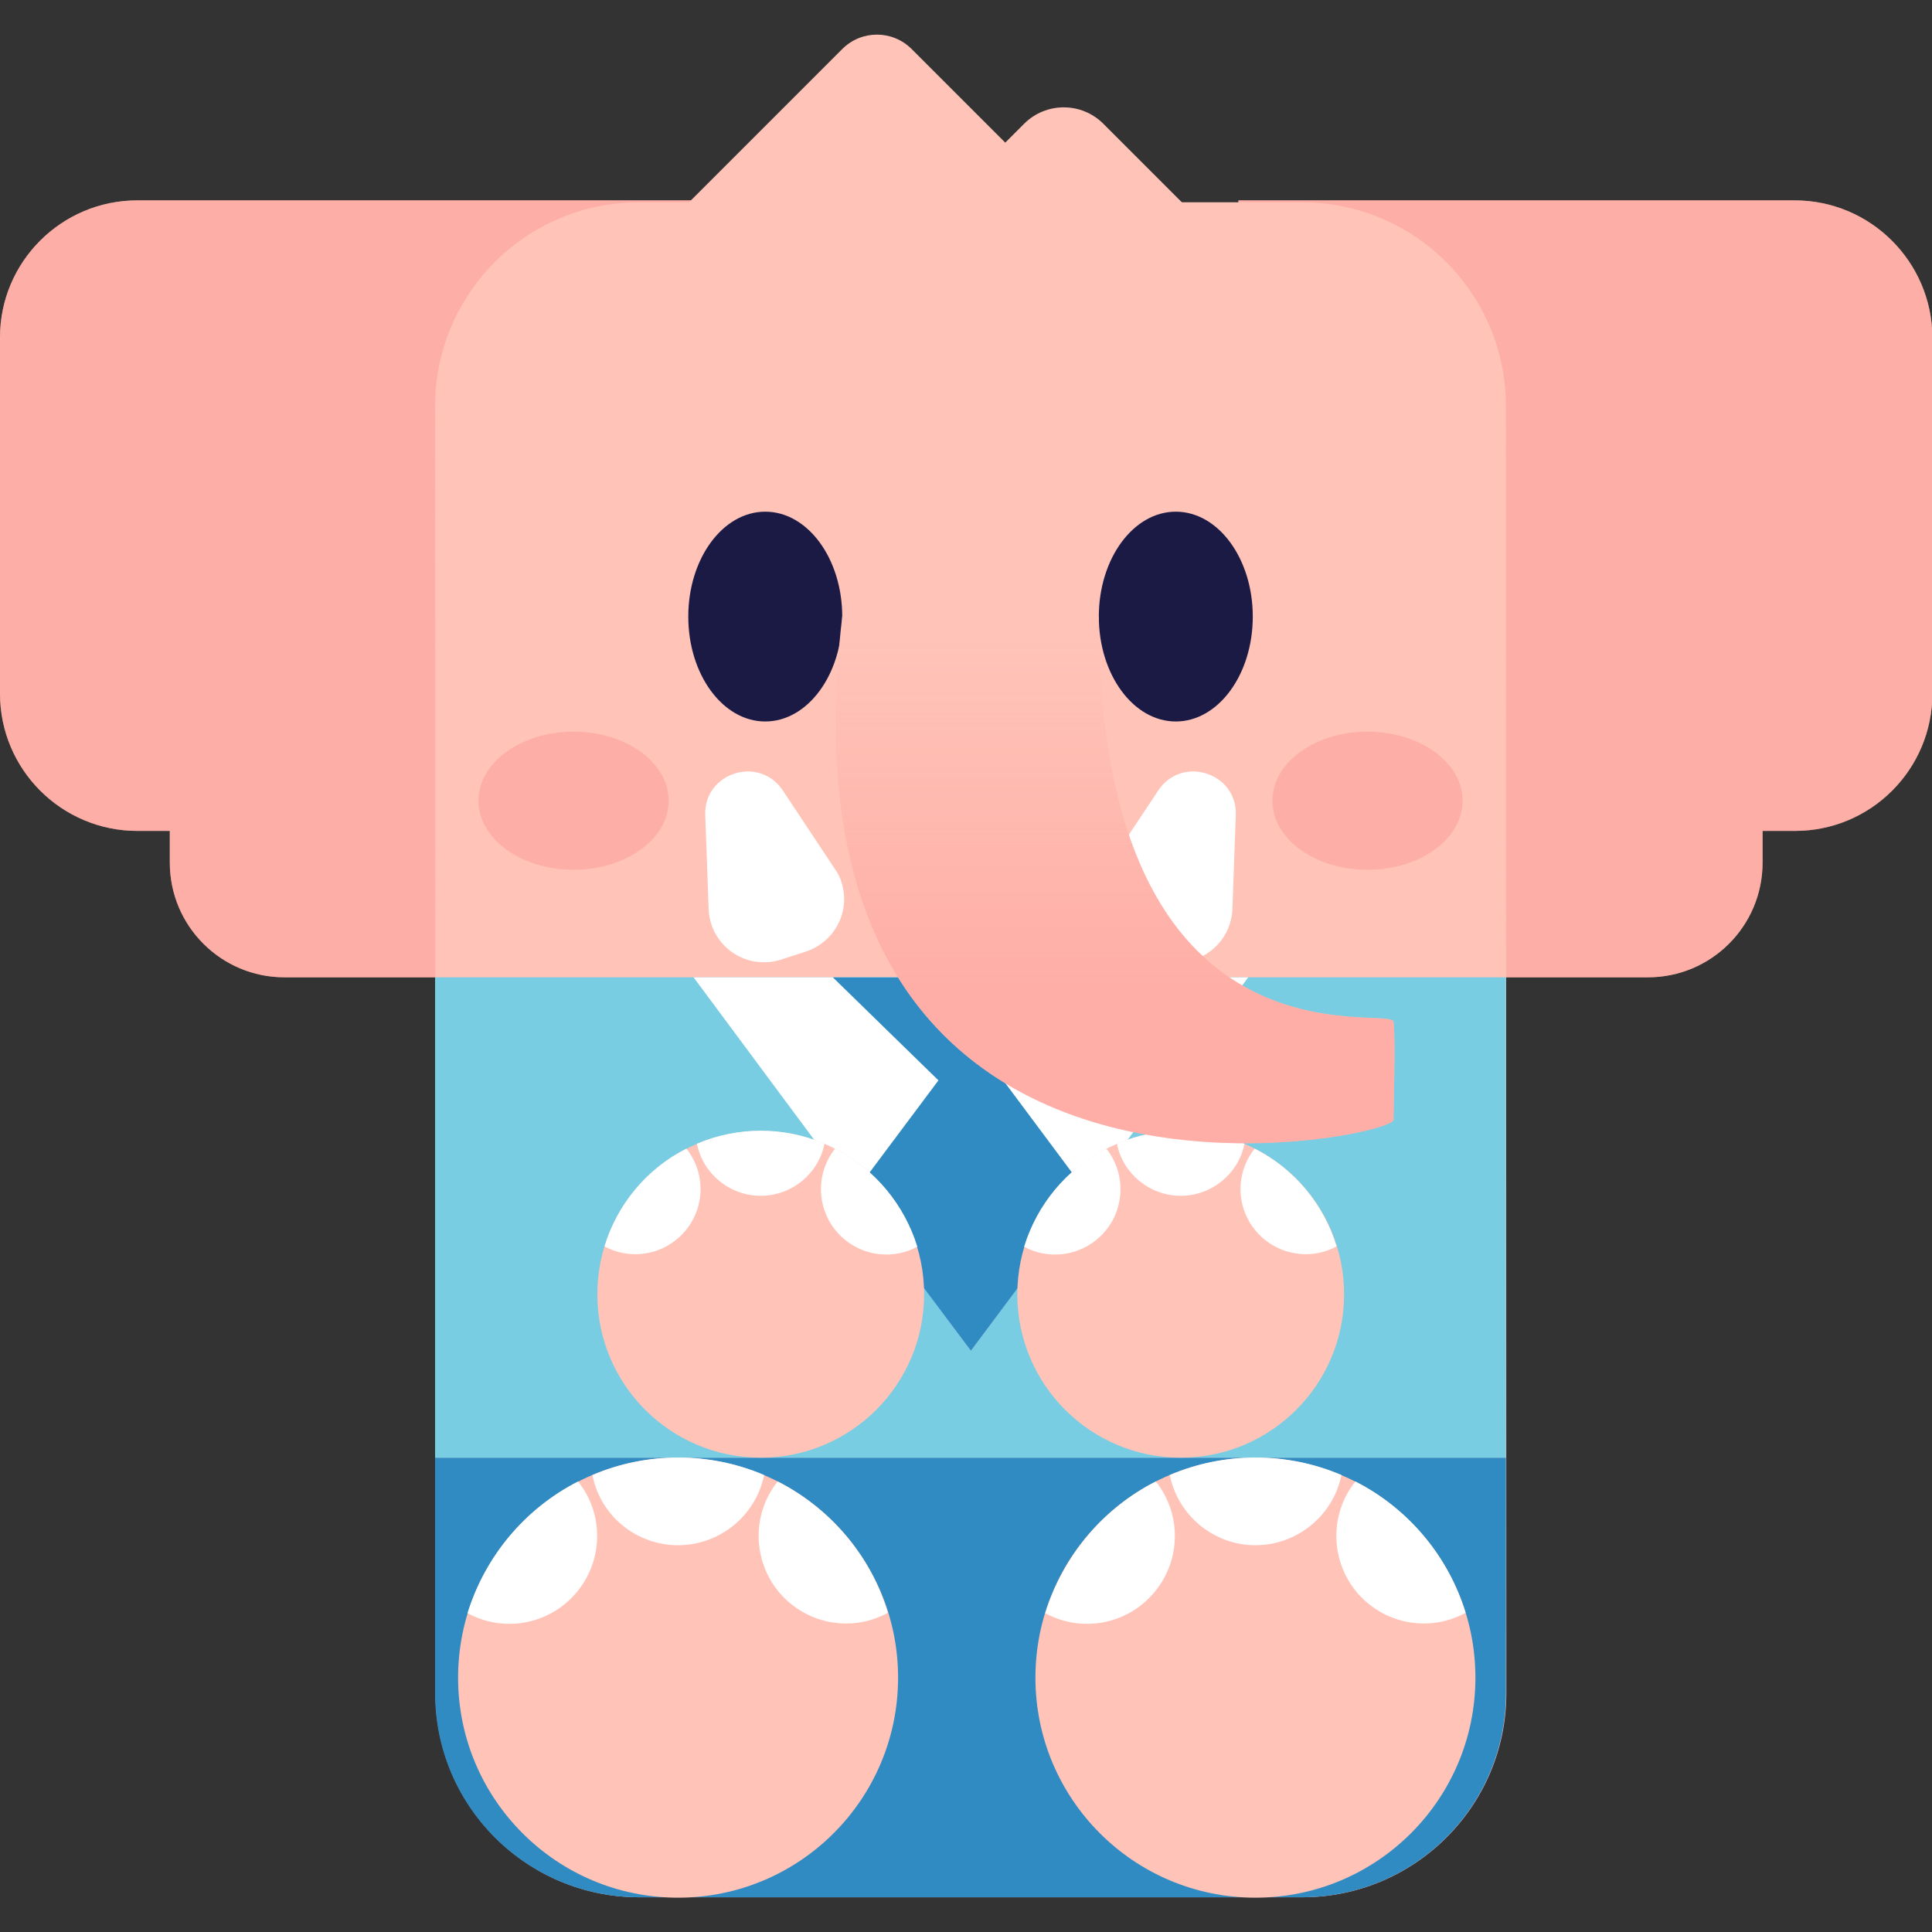
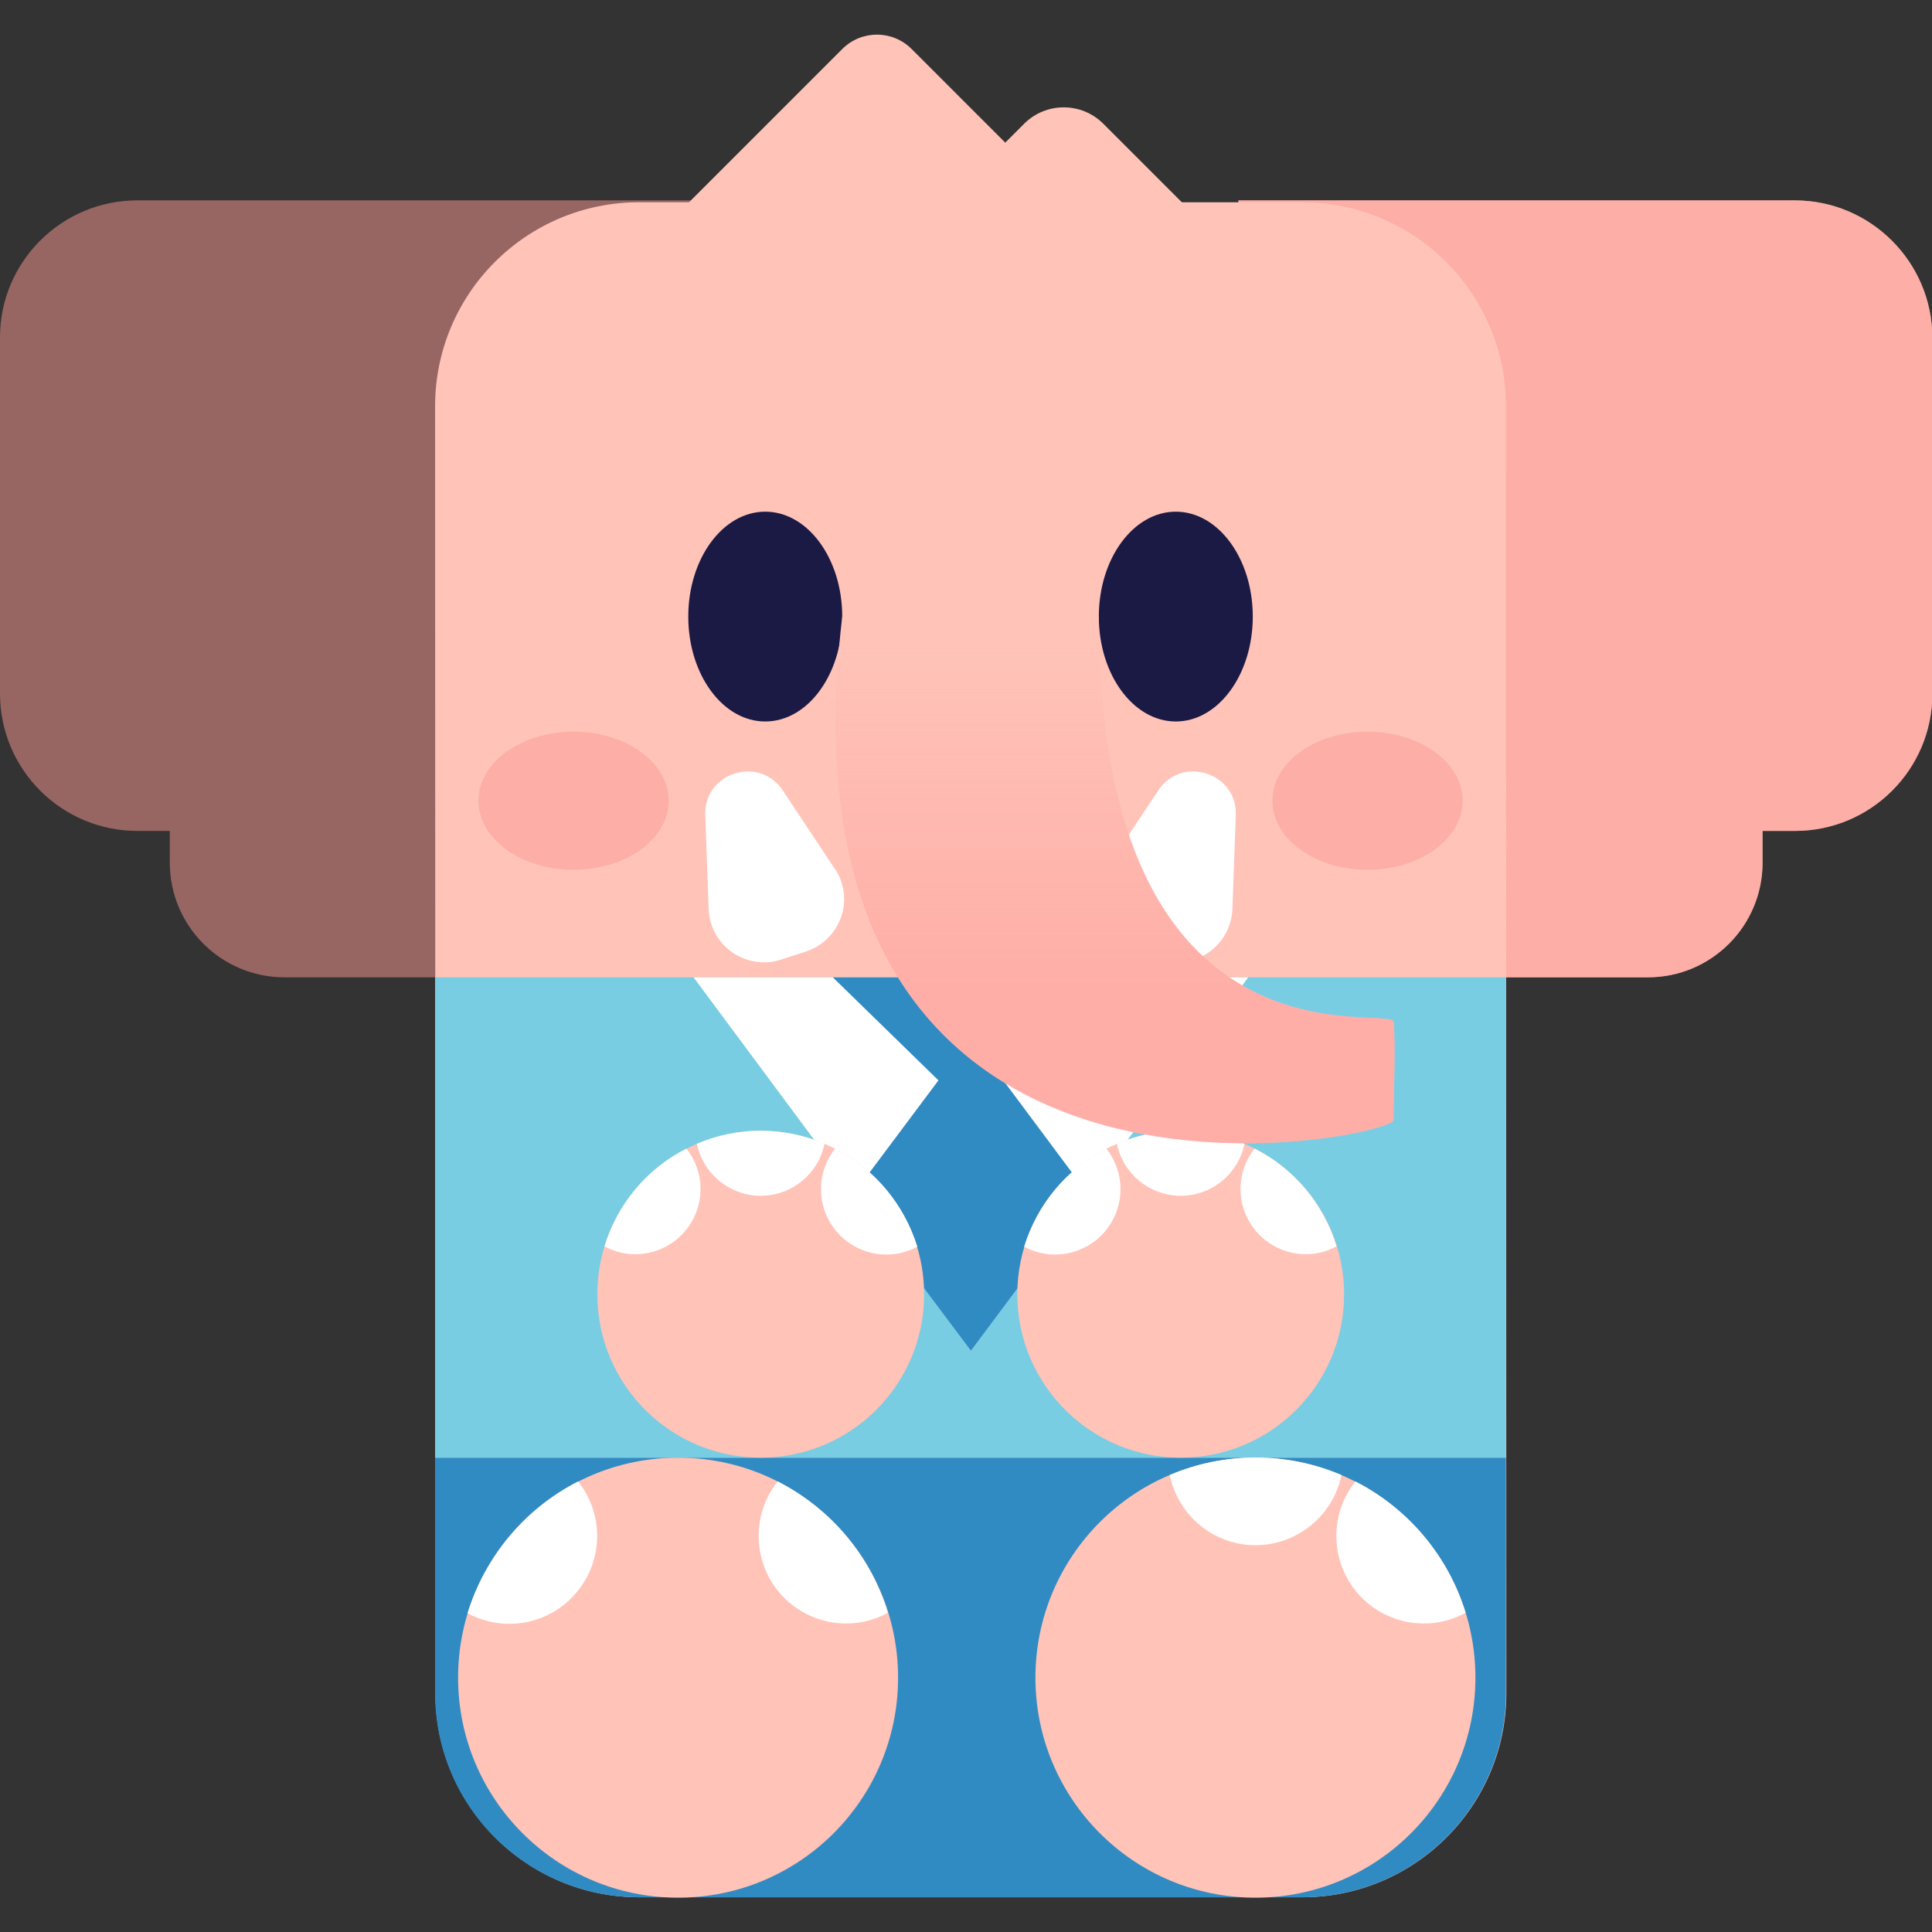
<svg xmlns="http://www.w3.org/2000/svg" version="1.1" id="Calque_1" x="0px" y="0px" viewBox="0 0 512 512" style="enable-background:new 0 0 512 512;" xml:space="preserve">
  <rect x="0" y="0" width="512" height="512" fill="#333333" stroke="none" />
  <style type="text/css">
	.st0{fill:#FFC3B8;}
	.st1{opacity:0.5;fill:#FD9A95;enable-background:new    ;}
	.st2{fill:#318BC3;}
	.st3{fill:#79CDE3;}
	.st4{fill:#FFFFFF;}
	.st5{fill:#1B1A44;}
	.st6{opacity:0.5;fill:url(#SVGID_1_);enable-background:new    ;}
</style>
  <g>
-     <path class="st0" d="M45,53.1h-8.6C16.3,53.1,0,69.4,0,89.4c0,0,0,0,0,0v94.4c0,20.1,16.3,36.4,36.4,36.4l0,0H45v8.4   c0,16.8,13.6,30.4,30.4,30.4h108.5V53.1H45z" />
    <path class="st0" d="M475.6,53.1H328.2V259h108.5c16.8,0,30.4-13.6,30.4-30.4v-8.4h8.6c20.1,0,36.4-16.3,36.4-36.4V89.4   C512,69.4,495.7,53.1,475.6,53.1C475.6,53.1,475.6,53.1,475.6,53.1z" />
    <path class="st1" d="M45,53.1h-8.6C16.3,53.1,0,69.4,0,89.4c0,0,0,0,0,0v94.4c0,20.1,16.3,36.4,36.4,36.4l0,0H45v8.4   c0,16.8,13.6,30.4,30.4,30.4h108.5V53.1H45z" />
    <path class="st1" d="M475.6,53.1H328.2V259h108.5c16.8,0,30.4-13.6,30.4-30.4v-8.4h8.6c20.1,0,36.4-16.3,36.4-36.4V89.4   C512,69.4,495.7,53.1,475.6,53.1C475.6,53.1,475.6,53.1,475.6,53.1z" />
    <path class="st0" d="M344,84.4l-51.6-51.6c-5.8-5.8-15.2-5.8-21,0l-5,5L241.6,13c-5.1-5.1-13.3-5.1-18.4,0c0,0,0,0,0,0L169,67.2   c-5.1,5.1-5.1,13.3,0,18.4c0,0,0,0,0,0l54.2,54.2c5.1,5.1,13.3,5.1,18.4,0c0,0,0,0,0,0l6.3-6.3l23.5,23.5c5.8,5.8,15.2,5.8,21,0   l51.6-51.6C349.8,99.6,349.8,90.2,344,84.4z" />
    <path class="st0" d="M345.1,502.8H169.5c-29.9,0-54.1-24.2-54.1-54.1l-0.1-341c0-29.9,24.2-54.1,54.1-54.1H345   c29.9,0,54.1,24.2,54.1,54.1l0.1,341C399.2,478.6,374.9,502.8,345.1,502.8z" />
    <path class="st2" d="M115.3,386.3l0,62.4c0,29.9,24.2,54.1,54.1,54.1h175.6c29.9,0,54.1-24.2,54.1-54.1l0-62.4H115.3z" />
    <rect x="115.3" y="259" class="st3" width="283.8" height="127.3" />
    <polygon class="st4" points="257.3,358 330.8,259 183.8,259  " />
    <polygon class="st2" points="257.3,294.7 293.9,259 220.7,259  " />
    <ellipse class="st5" cx="202.8" cy="163.4" rx="20.4" ry="27.8" />
    <ellipse class="st1" cx="152" cy="212.2" rx="25.2" ry="18.3" />
    <path class="st4" d="M186.9,216l0.9,24.9c0.3,8.1,7.1,14.4,15.2,14.1c1.4,0,2.7-0.3,4-0.7l6.5-2.1c7.7-2.5,12-10.7,9.5-18.4   c-0.4-1.3-1-2.5-1.8-3.6l-13.8-20.8C201.1,200.1,186.5,204.8,186.9,216z" />
    <path class="st4" d="M327.5,216l-0.9,24.9c-0.3,8.1-7.1,14.4-15.2,14.1c-1.4,0-2.7-0.3-4-0.7l-6.5-2.1c-7.7-2.5-12-10.7-9.5-18.4   c0.4-1.3,1-2.5,1.8-3.6l13.8-20.8C313.3,200.1,327.9,204.8,327.5,216z" />
    <ellipse class="st5" cx="311.6" cy="163.4" rx="20.4" ry="27.8" />
    <ellipse class="st1" cx="362.4" cy="212.2" rx="25.2" ry="18.3" />
    <polygon class="st2" points="257.3,274.8 226.2,316.4 257.3,358 288.3,316.4  " />
    <circle class="st0" cx="179.7" cy="444.6" r="58.3" />
    <circle class="st0" cx="332.7" cy="444.6" r="58.3" />
    <circle class="st0" cx="201.6" cy="343" r="43.3" />
    <circle class="st0" cx="312.9" cy="343" r="43.3" />
-     <path class="st4" d="M179.7,409.5c11,0,20.6-7.8,22.8-18.6c-14.5-6.2-31-6.2-45.5,0C159.1,401.7,168.6,409.5,179.7,409.5z" />
    <path class="st4" d="M152.8,422c7.1-8.5,7.3-20.7,0.4-29.4c-14.1,7.2-24.6,19.8-29.3,34.9C133.6,432.8,145.7,430.5,152.8,422z" />
    <path class="st4" d="M206.1,392.6c-8,10-6.3,24.7,3.7,32.6c7.3,5.8,17.3,6.7,25.5,2.2C230.8,412.4,220.2,399.8,206.1,392.6z" />
    <path class="st4" d="M201.6,316.9c8.2,0,15.3-5.8,16.9-13.8c-10.8-4.6-23-4.6-33.8,0C186.3,311.1,193.4,316.9,201.6,316.9z" />
    <path class="st4" d="M181.6,326.2c5.3-6.3,5.4-15.4,0.3-21.8c-10.5,5.3-18.3,14.7-21.7,25.9C167.4,334.2,176.3,332.5,181.6,326.2z" />
    <path class="st4" d="M221.3,304.4c-5.9,7.5-4.7,18.3,2.8,24.3c5.4,4.3,12.9,5,19,1.7C239.6,319.1,231.7,309.7,221.3,304.4z" />
    <path class="st4" d="M312.9,316.9c-8.2,0-15.3-5.8-16.9-13.8c10.8-4.6,23-4.6,33.8,0C328.2,311.1,321.1,316.9,312.9,316.9z" />
    <path class="st4" d="M332.8,326.2c-5.3-6.3-5.4-15.4-0.3-21.8c10.5,5.3,18.3,14.7,21.7,25.9C347.1,334.2,338.1,332.5,332.8,326.2z" />
    <path class="st4" d="M293.2,304.4c5.9,7.5,4.7,18.3-2.8,24.3c-5.4,4.3-12.9,5-19,1.7C274.9,319.1,282.7,309.7,293.2,304.4z" />
    <path class="st4" d="M332.7,409.5c11,0,20.6-7.8,22.8-18.6c-14.5-6.2-31-6.2-45.5,0C312.2,401.7,321.7,409.5,332.7,409.5z" />
-     <path class="st4" d="M305.9,422c7.1-8.5,7.3-20.7,0.4-29.4c-14.1,7.2-24.6,19.8-29.3,34.9C286.7,432.8,298.8,430.5,305.9,422z" />
    <path class="st4" d="M359.2,392.6c-8,10-6.3,24.7,3.7,32.6c7.3,5.8,17.3,6.7,25.5,2.2C383.8,412.4,373.3,399.8,359.2,392.6z" />
    <path class="st0" d="M291.2,163.4c0,123.5,77.5,102.6,78.1,107.4s0,21.1,0,26c0,4.9-166.5,40.1-146.1-133.4L291.2,163.4z" />
    <linearGradient id="SVGID_1_" gradientUnits="userSpaceOnUse" x1="680.159" y1="-76.681" x2="680.159" y2="-166.87" gradientTransform="matrix(1 0 0 -1 -384.65 93.66)">
      <stop offset="0" style="stop-color:#FD9A95;stop-opacity:0" />
      <stop offset="1" style="stop-color:#FD9A95" />
    </linearGradient>
    <path class="st6" d="M291.2,163.4c0,123.5,77.5,102.6,78.1,107.4s0,21.1,0,26c0,4.9-166.5,40.1-146.1-133.4L291.2,163.4z" />
  </g>
</svg>